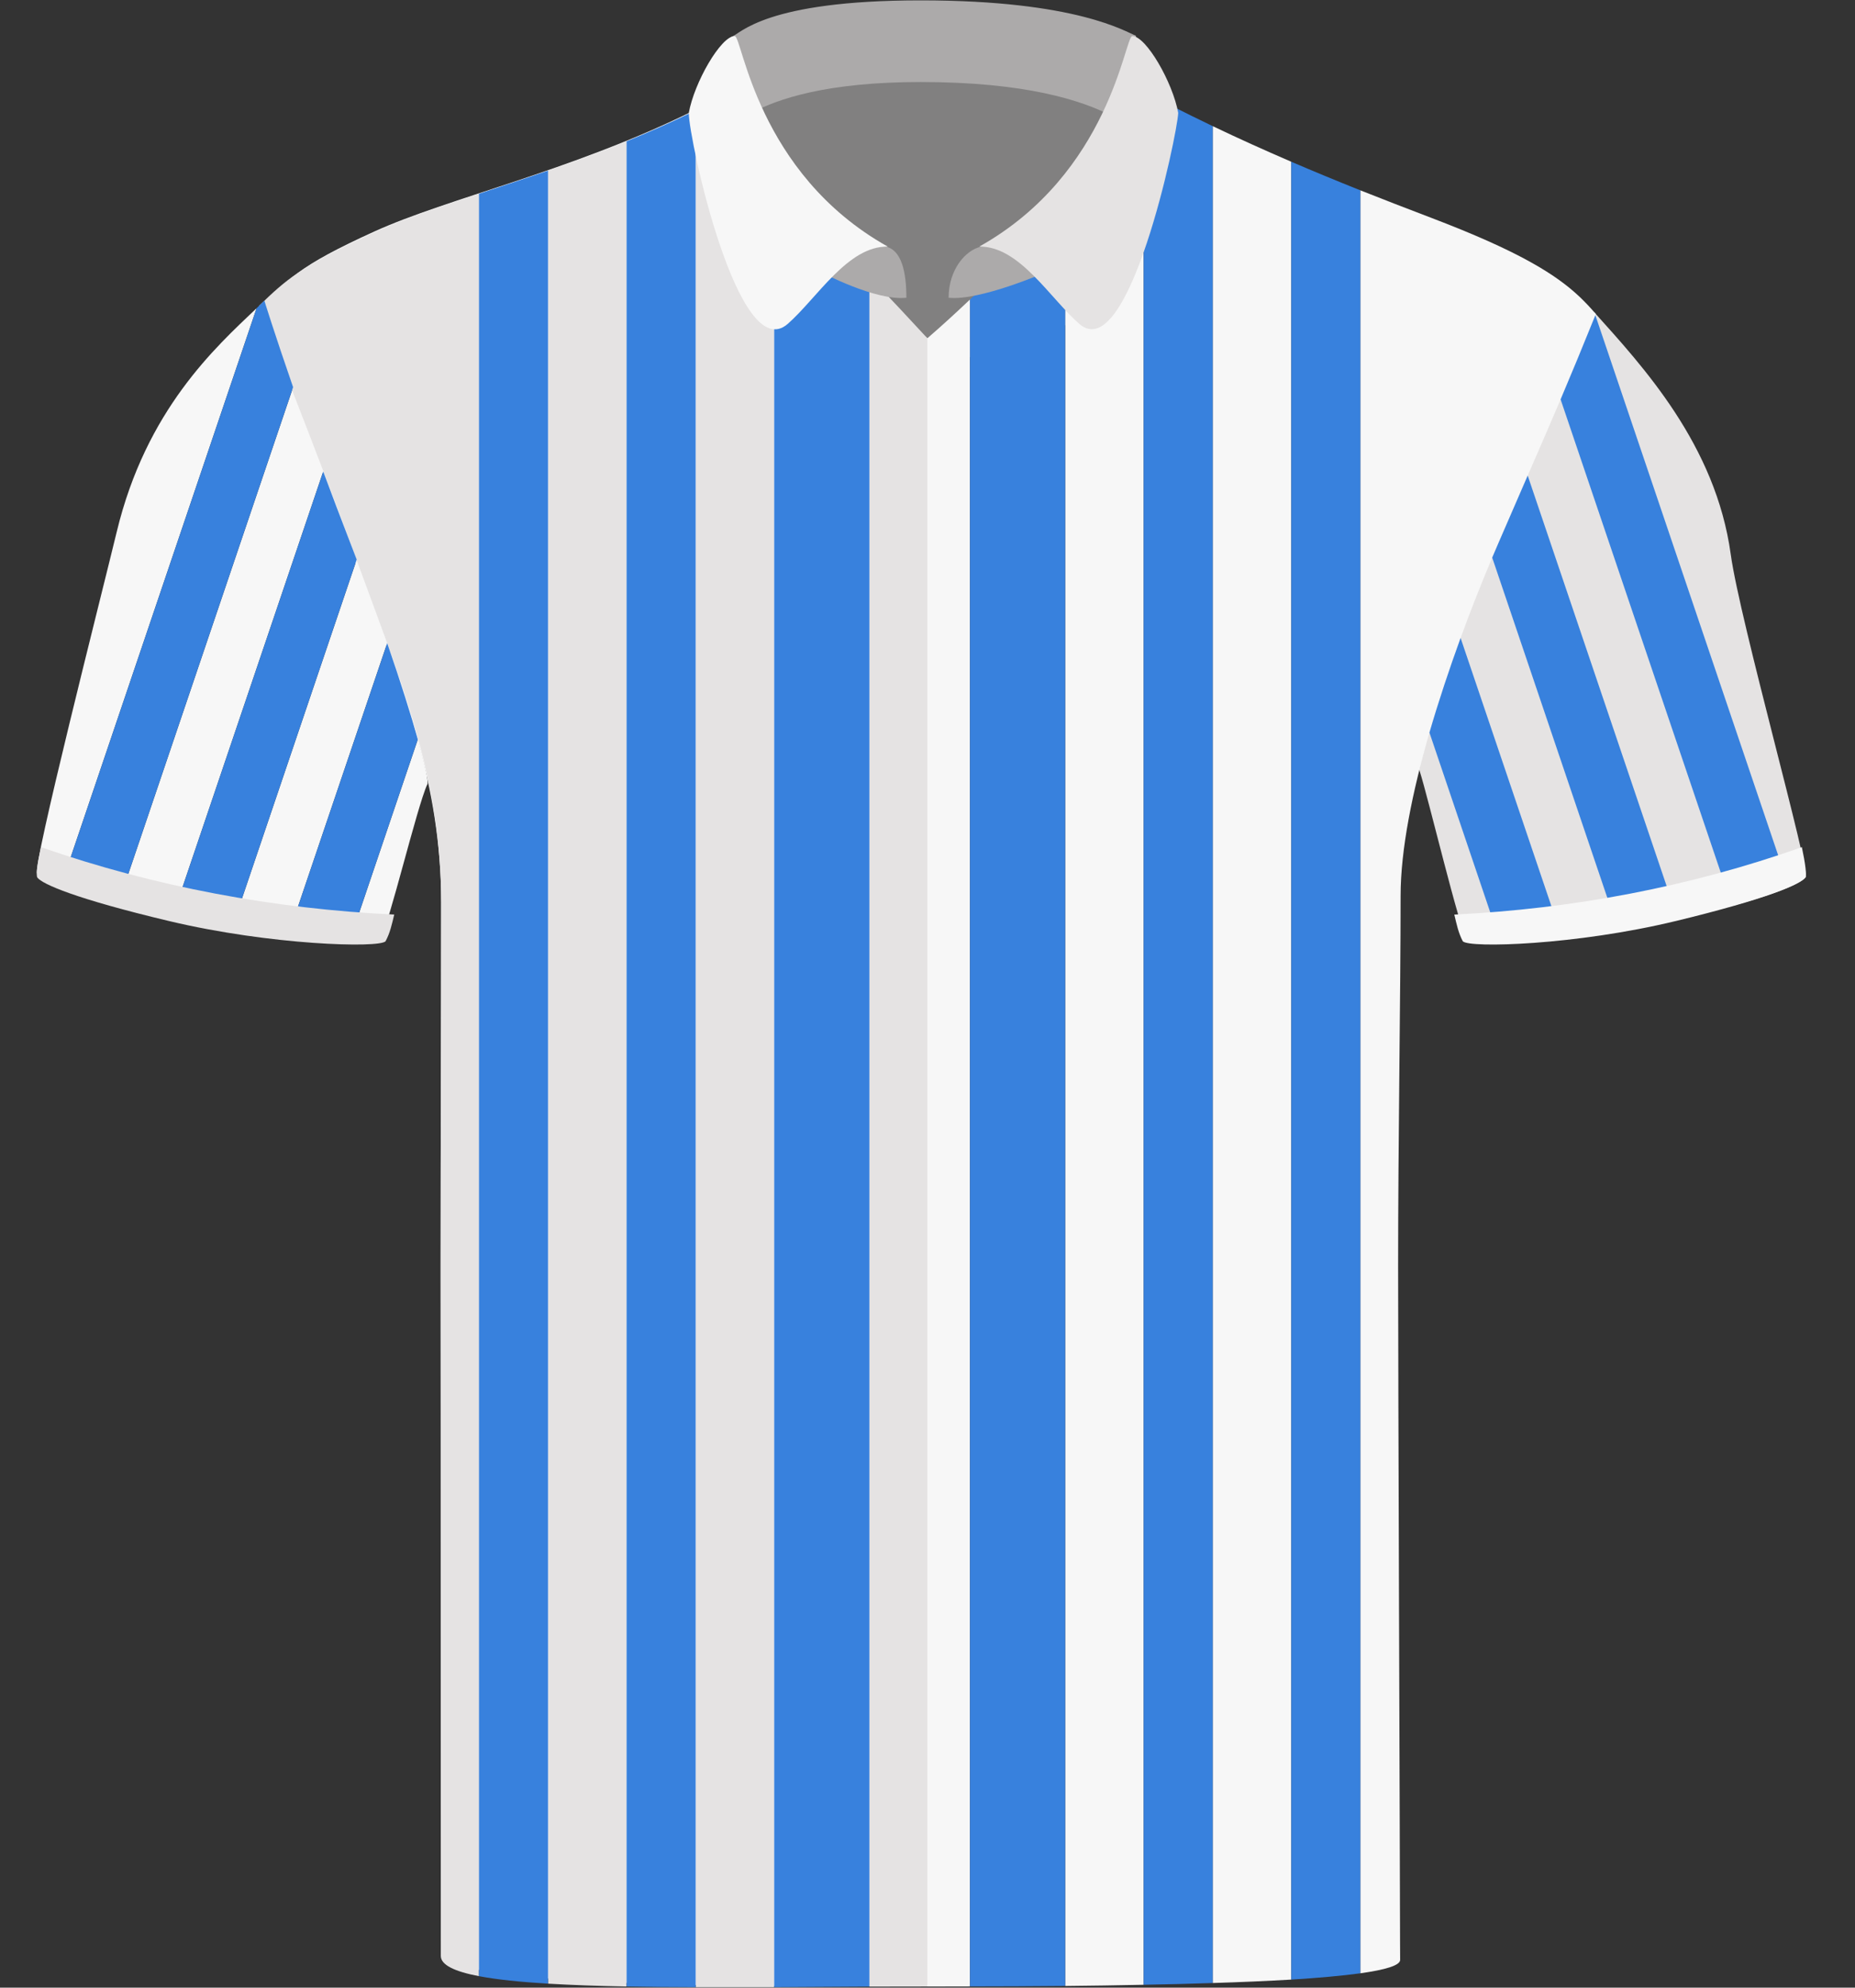
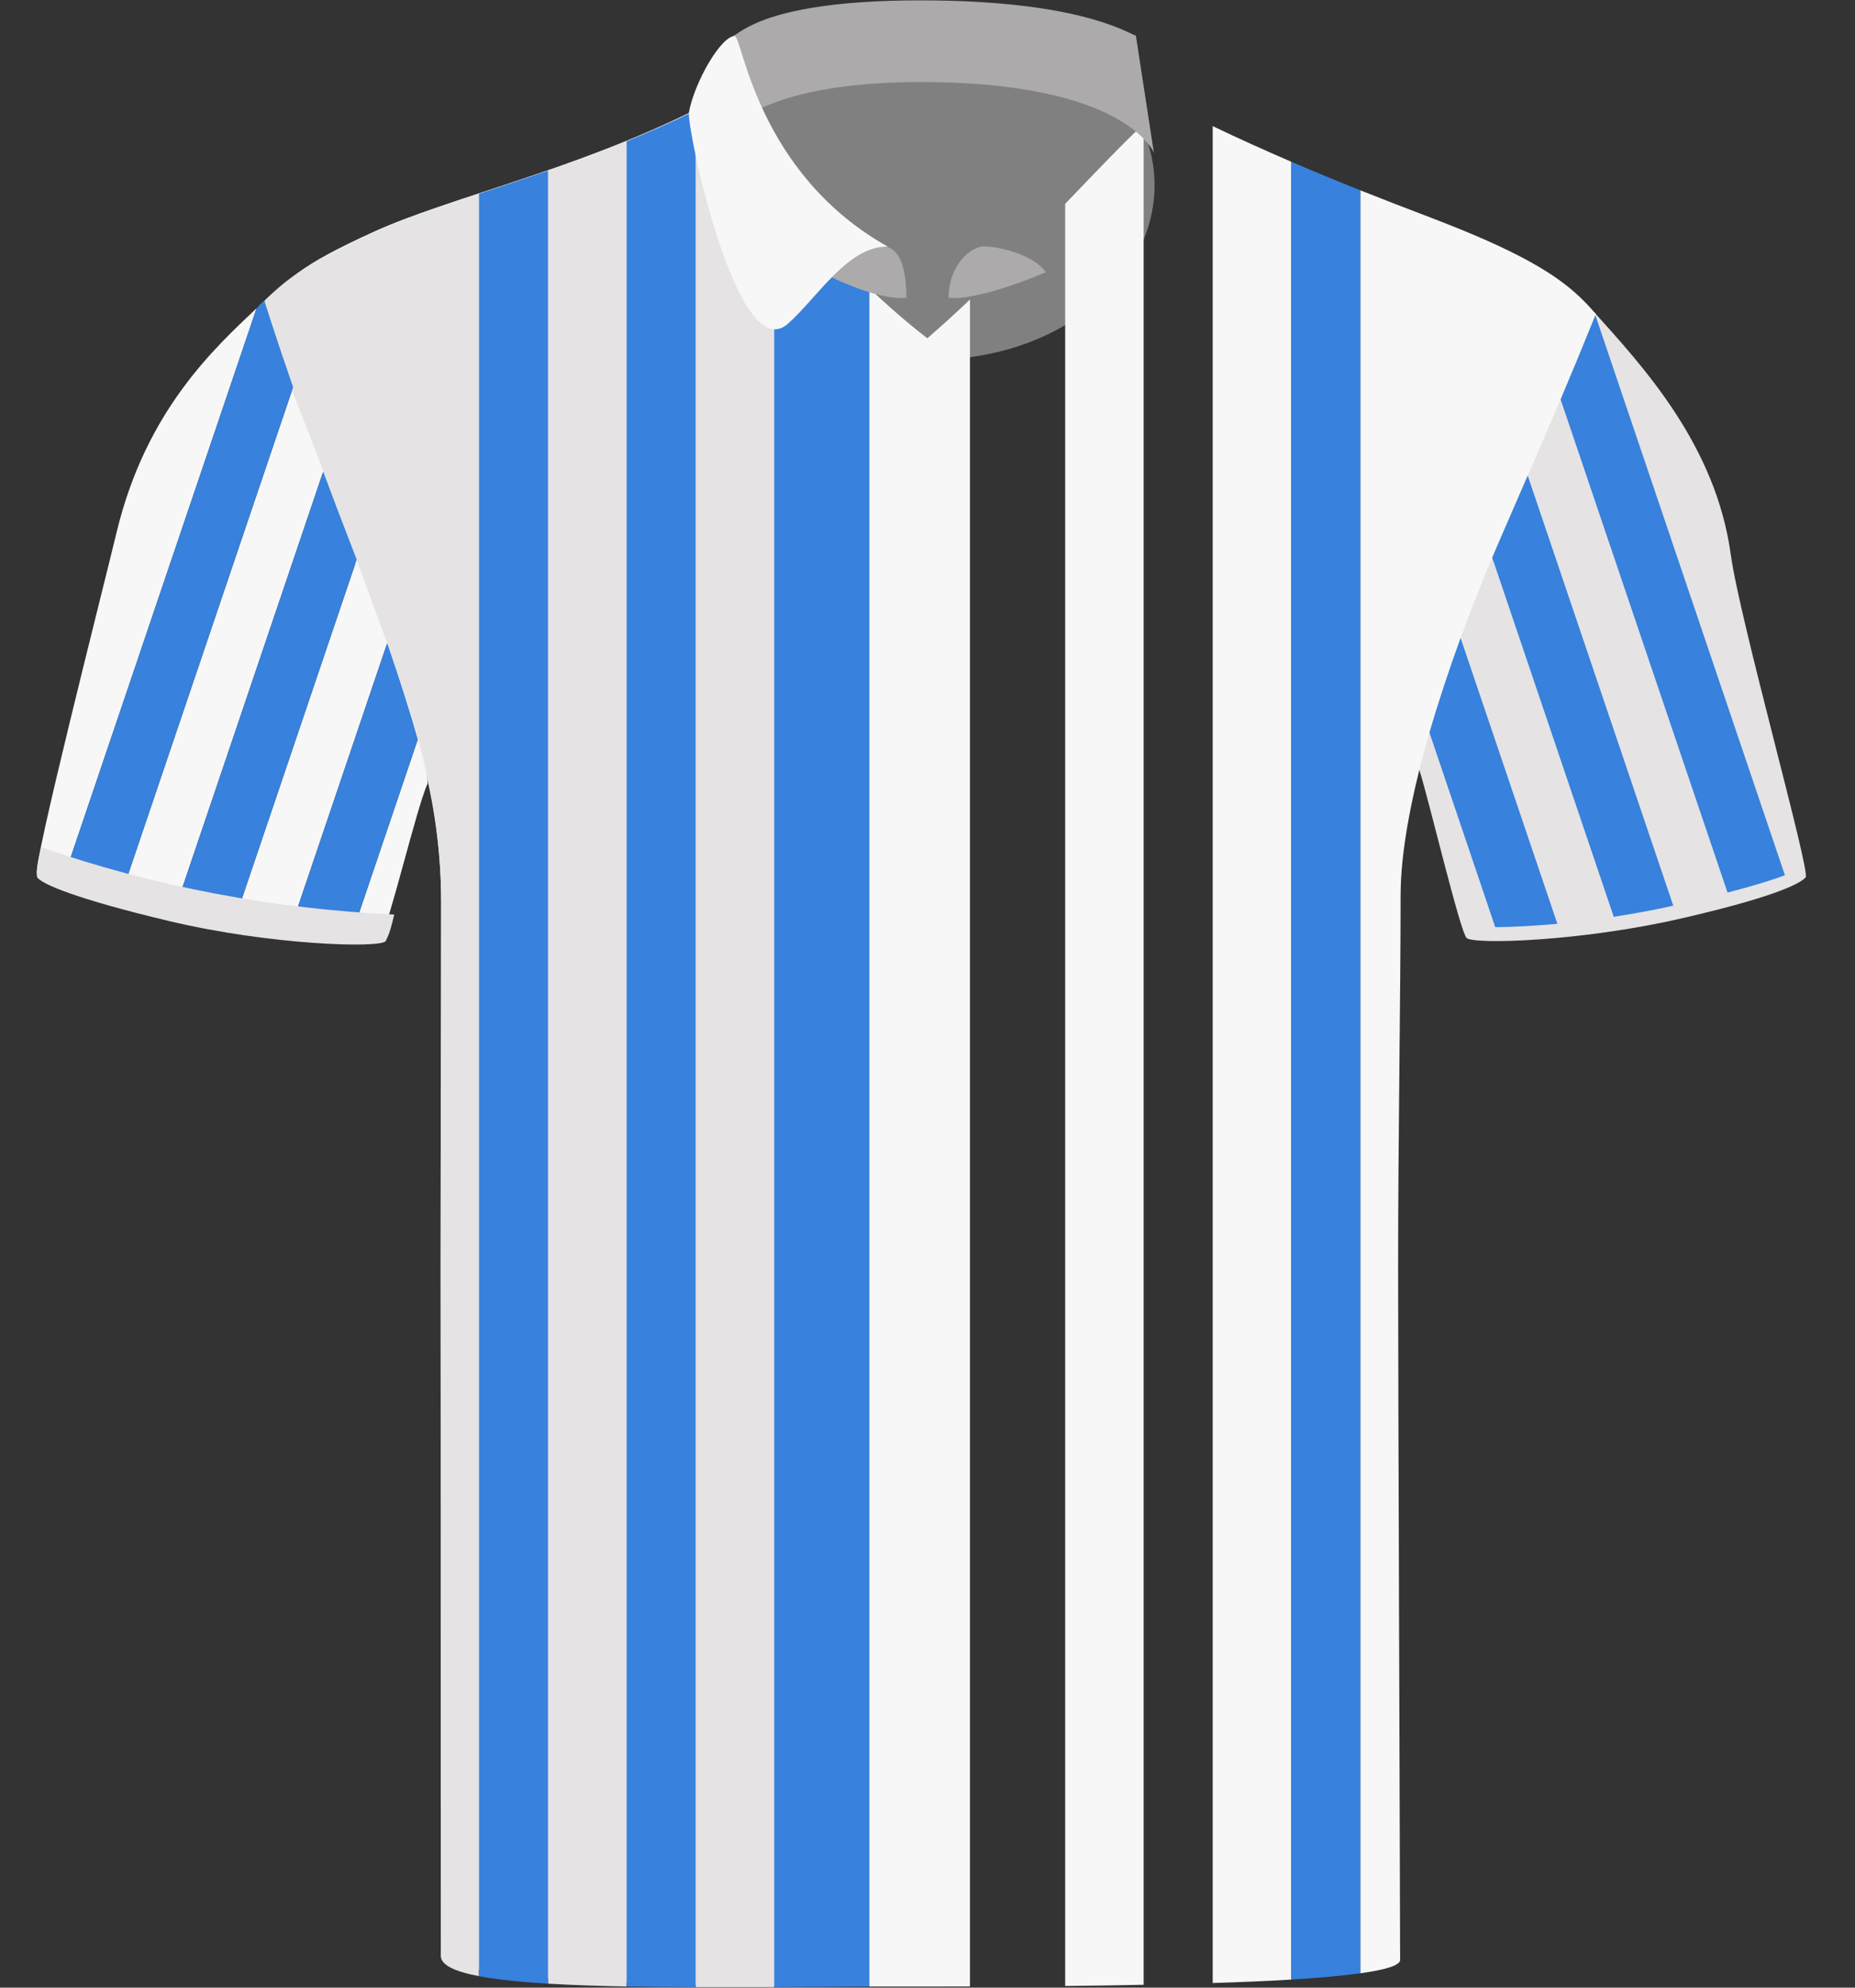
<svg xmlns="http://www.w3.org/2000/svg" id="uuid-ce692966-fa7f-41cd-afec-44c4e987c995" viewBox="0 0 200.69 214.94">
  <rect x="0" y="0" width="200.69" height="214.94" fill="#333333" stroke="none" />
  <defs>
    <style>.uuid-aba4f077-7d72-4186-a377-814f0cc63c74{fill:#f7f7f7;}.uuid-8f9164a6-f951-4aba-9720-b249d82b8fe0{fill:#e5e3e3;}.uuid-10b3dad8-6fe9-420b-9a13-2ac370612be8{fill:#acaaaa;}.uuid-9004aa4d-ed3b-446f-afcd-c5127bbf77c9{fill:#3881dd;}.uuid-217f3fef-90b5-4fa1-827d-fbb20541ec2c{fill:#818080;}</style>
  </defs>
  <path class="uuid-aba4f077-7d72-4186-a377-814f0cc63c74" d="M27.76,33.33L6.61,95.77c-1.6-.58-2.37-1.02-2.6-1.3-.54-.66,6.92-29.93,8.61-36.92,3.19-13.27,10.73-20.02,15.14-24.22Z" />
  <path class="uuid-aba4f077-7d72-4186-a377-814f0cc63c74" d="M34.97,50.99l-16.28,48.07c-.17-.03-.33-.07-.5-.11-2.05-.47-3.83-.91-5.37-1.31L31.71,41.87c.91,2.61,2,5.69,3.26,9.12Z" />
  <path class="uuid-aba4f077-7d72-4186-a377-814f0cc63c74" d="M41.89,69.55l-10.66,31.47c-1.89-.19-3.96-.43-6.1-.76l13.46-39.75c1.26,3.29,2.36,6.32,3.3,9.04Z" />
  <path class="uuid-aba4f077-7d72-4186-a377-814f0cc63c74" d="M46.24,84.79c-1.12,2.39-4.24,15.53-4.96,16.25-.22,.22-1.44,.34-3.33,.34l7.25-21.42c.81,2.9,1.15,4.59,1.04,4.83Z" />
  <path class="uuid-8f9164a6-f951-4aba-9720-b249d82b8fe0" d="M181.76,99.35c10.19-2.33,13.06-3.82,13.59-4.48,.54-.66-7.12-27.77-8.1-34.9-1.62-11.87-9.55-20.39-14.77-26.2,0,0-5.51,11.27-11.45,26.56-5.94,15.29-7.65,22.38-7.45,23.01,.99,3.08,4.37,17.37,5.09,18.09,.72,.72,12.22,.4,23.09-2.08Z" />
  <ellipse class="uuid-217f3fef-90b5-4fa1-827d-fbb20541ec2c" cx="100.92" cy="20.04" rx="23.99" ry="18.85" />
  <path class="uuid-aba4f077-7d72-4186-a377-814f0cc63c74" d="M100.33,36.58c1.52-1.31,3.07-2.73,4.61-4.19V214.81c-1.6,.01-3.14,.01-4.61,.01-18.95,0-52.56,.15-52.56-3.77v-1.07c-.01-9.79-.1-57.59-.1-72.75s.06-25.89,.06-39.57c0-.86-.02-1.7-.05-2.53-.52-12.42-4.77-22.11-9.04-33.8-2.37-6.49-5.07-13.8-7.11-19.32-.01-.03-.03-.07-.04-.1-1.85-5.04-3.16-8.56-3.16-8.56,1.27-1.52,2.31-2.67,3.93-3.86,1.74-1.28,4.15-2.6,8.25-4.46,7.91-3.59,21.17-6.52,34.18-12.89,.05-.03,.12-.03,.2-.02,2.26,.34,14.74,16.3,25.44,24.46Z" />
  <path class="uuid-aba4f077-7d72-4186-a377-814f0cc63c74" d="M123.73,13.42V214.63c-2.81,.06-5.67,.1-8.49,.13V22.04c3.42-3.56,6.4-6.69,8.49-8.62Z" />
  <path class="uuid-aba4f077-7d72-4186-a377-814f0cc63c74" d="M131.2,13.64c2.76,1.32,5.53,2.57,8.5,3.85V214.07c-2.58,.15-5.46,.28-8.5,.37V13.64Z" />
  <path class="uuid-aba4f077-7d72-4186-a377-814f0cc63c74" d="M172.65,33.95s-.04,.09-.05,.14c-1.38,3.42-2.54,6.22-3.76,9.1-1.07,2.52-2.2,5.11-3.56,8.24-.93,2.13-1.96,4.51-3.16,7.28-.22,.52-.45,1.05-.68,1.59-1.13,2.68-2.3,5.62-3.42,8.69-1.21,3.33-2.37,6.8-3.37,10.23-1.85,6.4-3.12,12.67-3.12,17.64,0,10.59-.27,26.61-.27,40.04,0,12.49,.19,61.45,.21,73.08,.01,.88,.01,1.54,.01,1.96,0,.6-1.6,1.07-4.31,1.45V20.58c2.34,.93,4.85,1.9,7.58,2.94,9.58,3.64,13.57,6.15,16.15,8.58,.58,.56,1.1,1.1,1.58,1.66h.01c.06,.07,.11,.13,.16,.19Z" />
  <path class="uuid-8f9164a6-f951-4aba-9720-b249d82b8fe0" d="M40.73,25.01c3.02-1.37,6.82-2.65,11.09-4.06V213.7c-2.63-.5-4.13-1.21-4.13-2.19v-1.53c0-10.04-.02-57.96-.02-72.75,0-15.84,.06-25.89,.06-39.57,0-.86-.02-1.7-.05-2.53-.49-12.43-4.55-22.13-8.82-33.82-2.35-6.43-5.16-13.74-7.33-19.3-.01-.03-.03-.07-.04-.1-2.03-5.18-3.48-8.82-3.48-8.82,1.45-1.41,2.6-2.49,4.25-3.6,1.84-1.27,4.29-2.58,8.47-4.48Z" />
  <path class="uuid-8f9164a6-f951-4aba-9720-b249d82b8fe0" d="M67.79,15.28V214.82c-3.1-.06-5.97-.16-8.5-.31V18.45c2.75-.95,5.61-1.99,8.5-3.17Z" />
  <path class="uuid-8f9164a6-f951-4aba-9720-b249d82b8fe0" d="M83.76,19.36V214.89c-2.91,0-5.76,0-8.5,0V12.12c1.2,.37,4.51,3.33,8.5,7.24Z" />
-   <path class="uuid-8f9164a6-f951-4aba-9720-b249d82b8fe0" d="M100.33,36.58V214.82c-2.08,0-4.18,.01-6.27,.01V29.89c2.32,2.44,4.49,4.76,6.27,6.69Z" />
  <path class="uuid-10b3dad8-6fe9-420b-9a13-2ac370612be8" d="M99.61,.04c16.95,0,22.2,3.43,23.28,3.82l1.95,12.67s-2.91-7.66-25.24-7.66c-19.88,0-22.28,7.01-22.28,7.01,0,0,1.16-11.69,1.85-11.91,.93-.31,3.58-3.93,20.43-3.93Z" />
-   <path class="uuid-9004aa4d-ed3b-446f-afcd-c5127bbf77c9" d="M131.2,13.64V214.44c-2.41,.08-4.92,.15-7.47,.19V13.42c1.52-1.41,2.56-2.17,2.96-2,1.52,.77,3.02,1.5,4.51,2.22Z" />
  <path class="uuid-9004aa4d-ed3b-446f-afcd-c5127bbf77c9" d="M147.17,20.58V213.39c-1.97,.27-4.52,.5-7.47,.68V17.49c2.33,1,4.79,2.02,7.47,3.09Z" />
  <path class="uuid-9004aa4d-ed3b-446f-afcd-c5127bbf77c9" d="M59.29,18.45V214.51c-3-.18-5.54-.44-7.47-.81V20.95c2.36-.78,4.87-1.6,7.47-2.5Z" />
  <path class="uuid-9004aa4d-ed3b-446f-afcd-c5127bbf77c9" d="M45.2,79.96l-7.25,21.42c-1.75-.01-4.07-.12-6.72-.36l10.66-31.47c1.49,4.3,2.59,7.83,3.31,10.41Z" />
  <path class="uuid-9004aa4d-ed3b-446f-afcd-c5127bbf77c9" d="M38.59,60.51l-13.46,39.75c-2.1-.32-4.28-.72-6.44-1.2l16.28-48.07c.91,2.44,1.9,5.07,2.97,7.83,.22,.57,.44,1.14,.65,1.69Z" />
  <path class="uuid-9004aa4d-ed3b-446f-afcd-c5127bbf77c9" d="M31.71,41.87L12.82,97.64c-2.83-.73-4.83-1.36-6.21-1.87L27.76,33.33c.29-.29,.57-.56,.84-.82,0,0,1.09,3.53,3.11,9.36Z" />
  <path class="uuid-9004aa4d-ed3b-446f-afcd-c5127bbf77c9" d="M168.49,99.9c-2.65,.24-4.97,.35-6.72,.36l-7.12-21.04c1-3.43,2.16-6.9,3.37-10.23l10.47,30.91Z" />
  <path class="uuid-9004aa4d-ed3b-446f-afcd-c5127bbf77c9" d="M181.03,97.94c-2.16,.48-4.34,.88-6.44,1.2l-13.15-38.84c.23-.54,.46-1.07,.68-1.59,1.2-2.77,2.23-5.15,3.16-7.28l15.75,46.51Z" />
  <path class="uuid-9004aa4d-ed3b-446f-afcd-c5127bbf77c9" d="M193.11,94.65c-1.38,.51-3.38,1.14-6.21,1.87l-18.06-53.33c1.22-2.88,2.38-5.68,3.76-9.1l20.51,60.56Z" />
  <path class="uuid-9004aa4d-ed3b-446f-afcd-c5127bbf77c9" d="M75.26,12.12V214.89c-2.6,0-5.11-.03-7.47-.07V15.28c2.35-.96,4.73-2,7.1-3.16,.01,0,.01-.01,.02-.01,.08-.04,.2-.03,.35,.01Z" />
  <path class="uuid-9004aa4d-ed3b-446f-afcd-c5127bbf77c9" d="M94.06,29.89V214.83c-3.47,.02-6.93,.04-10.3,.06V19.36c3.24,3.17,6.93,6.97,10.3,10.53Z" />
-   <path class="uuid-9004aa4d-ed3b-446f-afcd-c5127bbf77c9" d="M115.24,22.04V214.76c-3.56,.03-7.05,.05-10.3,.05V32.39c3.57-3.4,7.12-7.05,10.3-10.35Z" />
  <path class="uuid-10b3dad8-6fe9-420b-9a13-2ac370612be8" d="M98.06,32.19c0-2.76-.52-5.16-2.23-5.52-.9-.19-5.58,.64-6.98,2.77,0,0,5.87,3.12,9.21,2.76Z" />
  <path class="uuid-10b3dad8-6fe9-420b-9a13-2ac370612be8" d="M102.63,32.19c0-3.02,1.82-5.16,3.53-5.52,.9-.19,5.58,.64,6.98,2.77,0,0-7.16,3.12-10.51,2.76Z" />
  <path class="uuid-aba4f077-7d72-4186-a377-814f0cc63c74" d="M85.23,35.02c-5.34,4.69-10.71-19.92-10.71-22.81,.58-3.27,3.47-8.31,4.97-8.31,.81,0,2.38,14.84,16.56,22.77-4.32-.09-7.63,5.55-10.82,8.35Z" />
-   <path class="uuid-8f9164a6-f951-4aba-9720-b249d82b8fe0" d="M116.76,35.02c5.34,4.69,10.61-20.46,10.71-22.81-.58-3.27-3.47-8.31-4.97-8.31-.81,0-2.38,14.84-16.56,22.77,4.32-.09,7.63,5.55,10.82,8.35Z" />
  <path id="uuid-531acb0d-3da5-4d1c-b3bb-afc98008a53c" class="uuid-8f9164a6-f951-4aba-9720-b249d82b8fe0" d="M18.33,99.61c-10.26-2.44-13.74-4.01-14.28-4.7-.19-.24,0-1.56,.38-3.3,12.35,4.3,25.22,6.67,38.22,7.29-.24,1.01-.45,1.99-.94,2.89-.72,.75-12.43,.42-23.38-2.18" />
-   <path id="uuid-32102ba9-22ea-4517-9227-1846faa27c1d" class="uuid-aba4f077-7d72-4186-a377-814f0cc63c74" d="M181.26,99.61c10.09-2.44,13.52-4.01,14.05-4.7,.18-.24,0-1.56-.37-3.3-12.14,4.3-24.8,6.67-37.6,7.29,.24,1.01,.44,1.99,.92,2.89,.71,.75,12.23,.42,22.99-2.18" />
</svg>